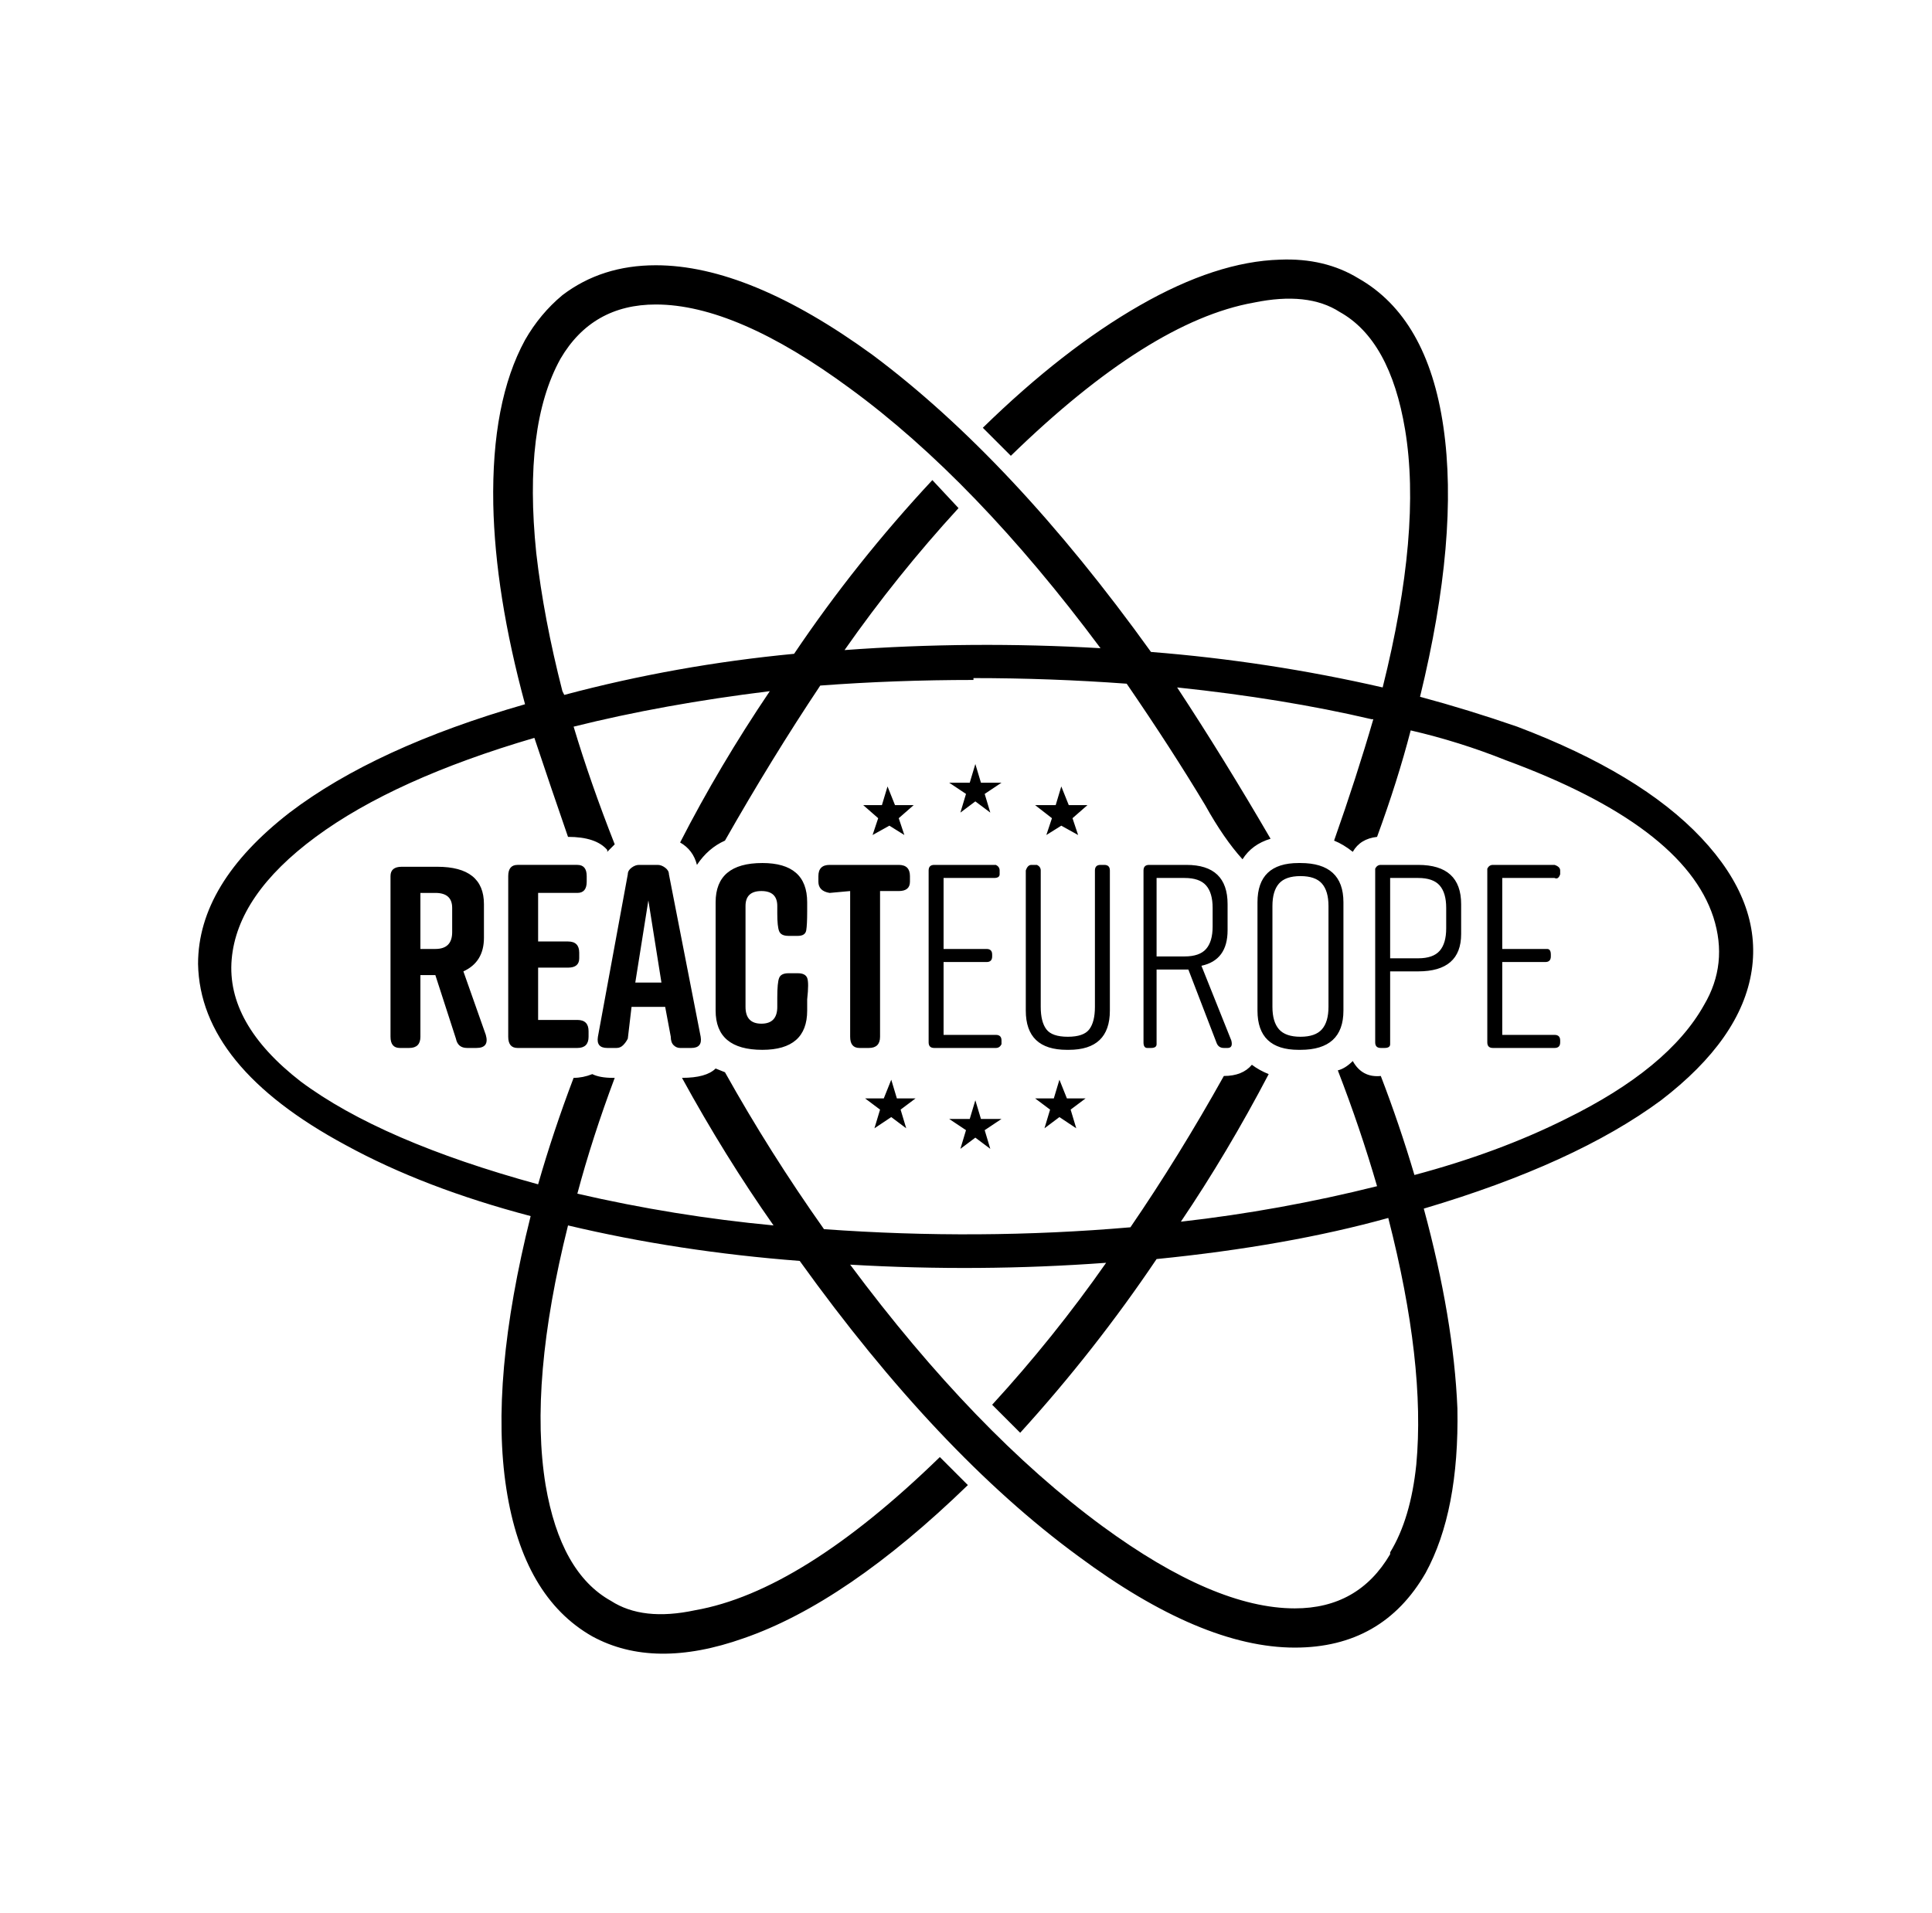
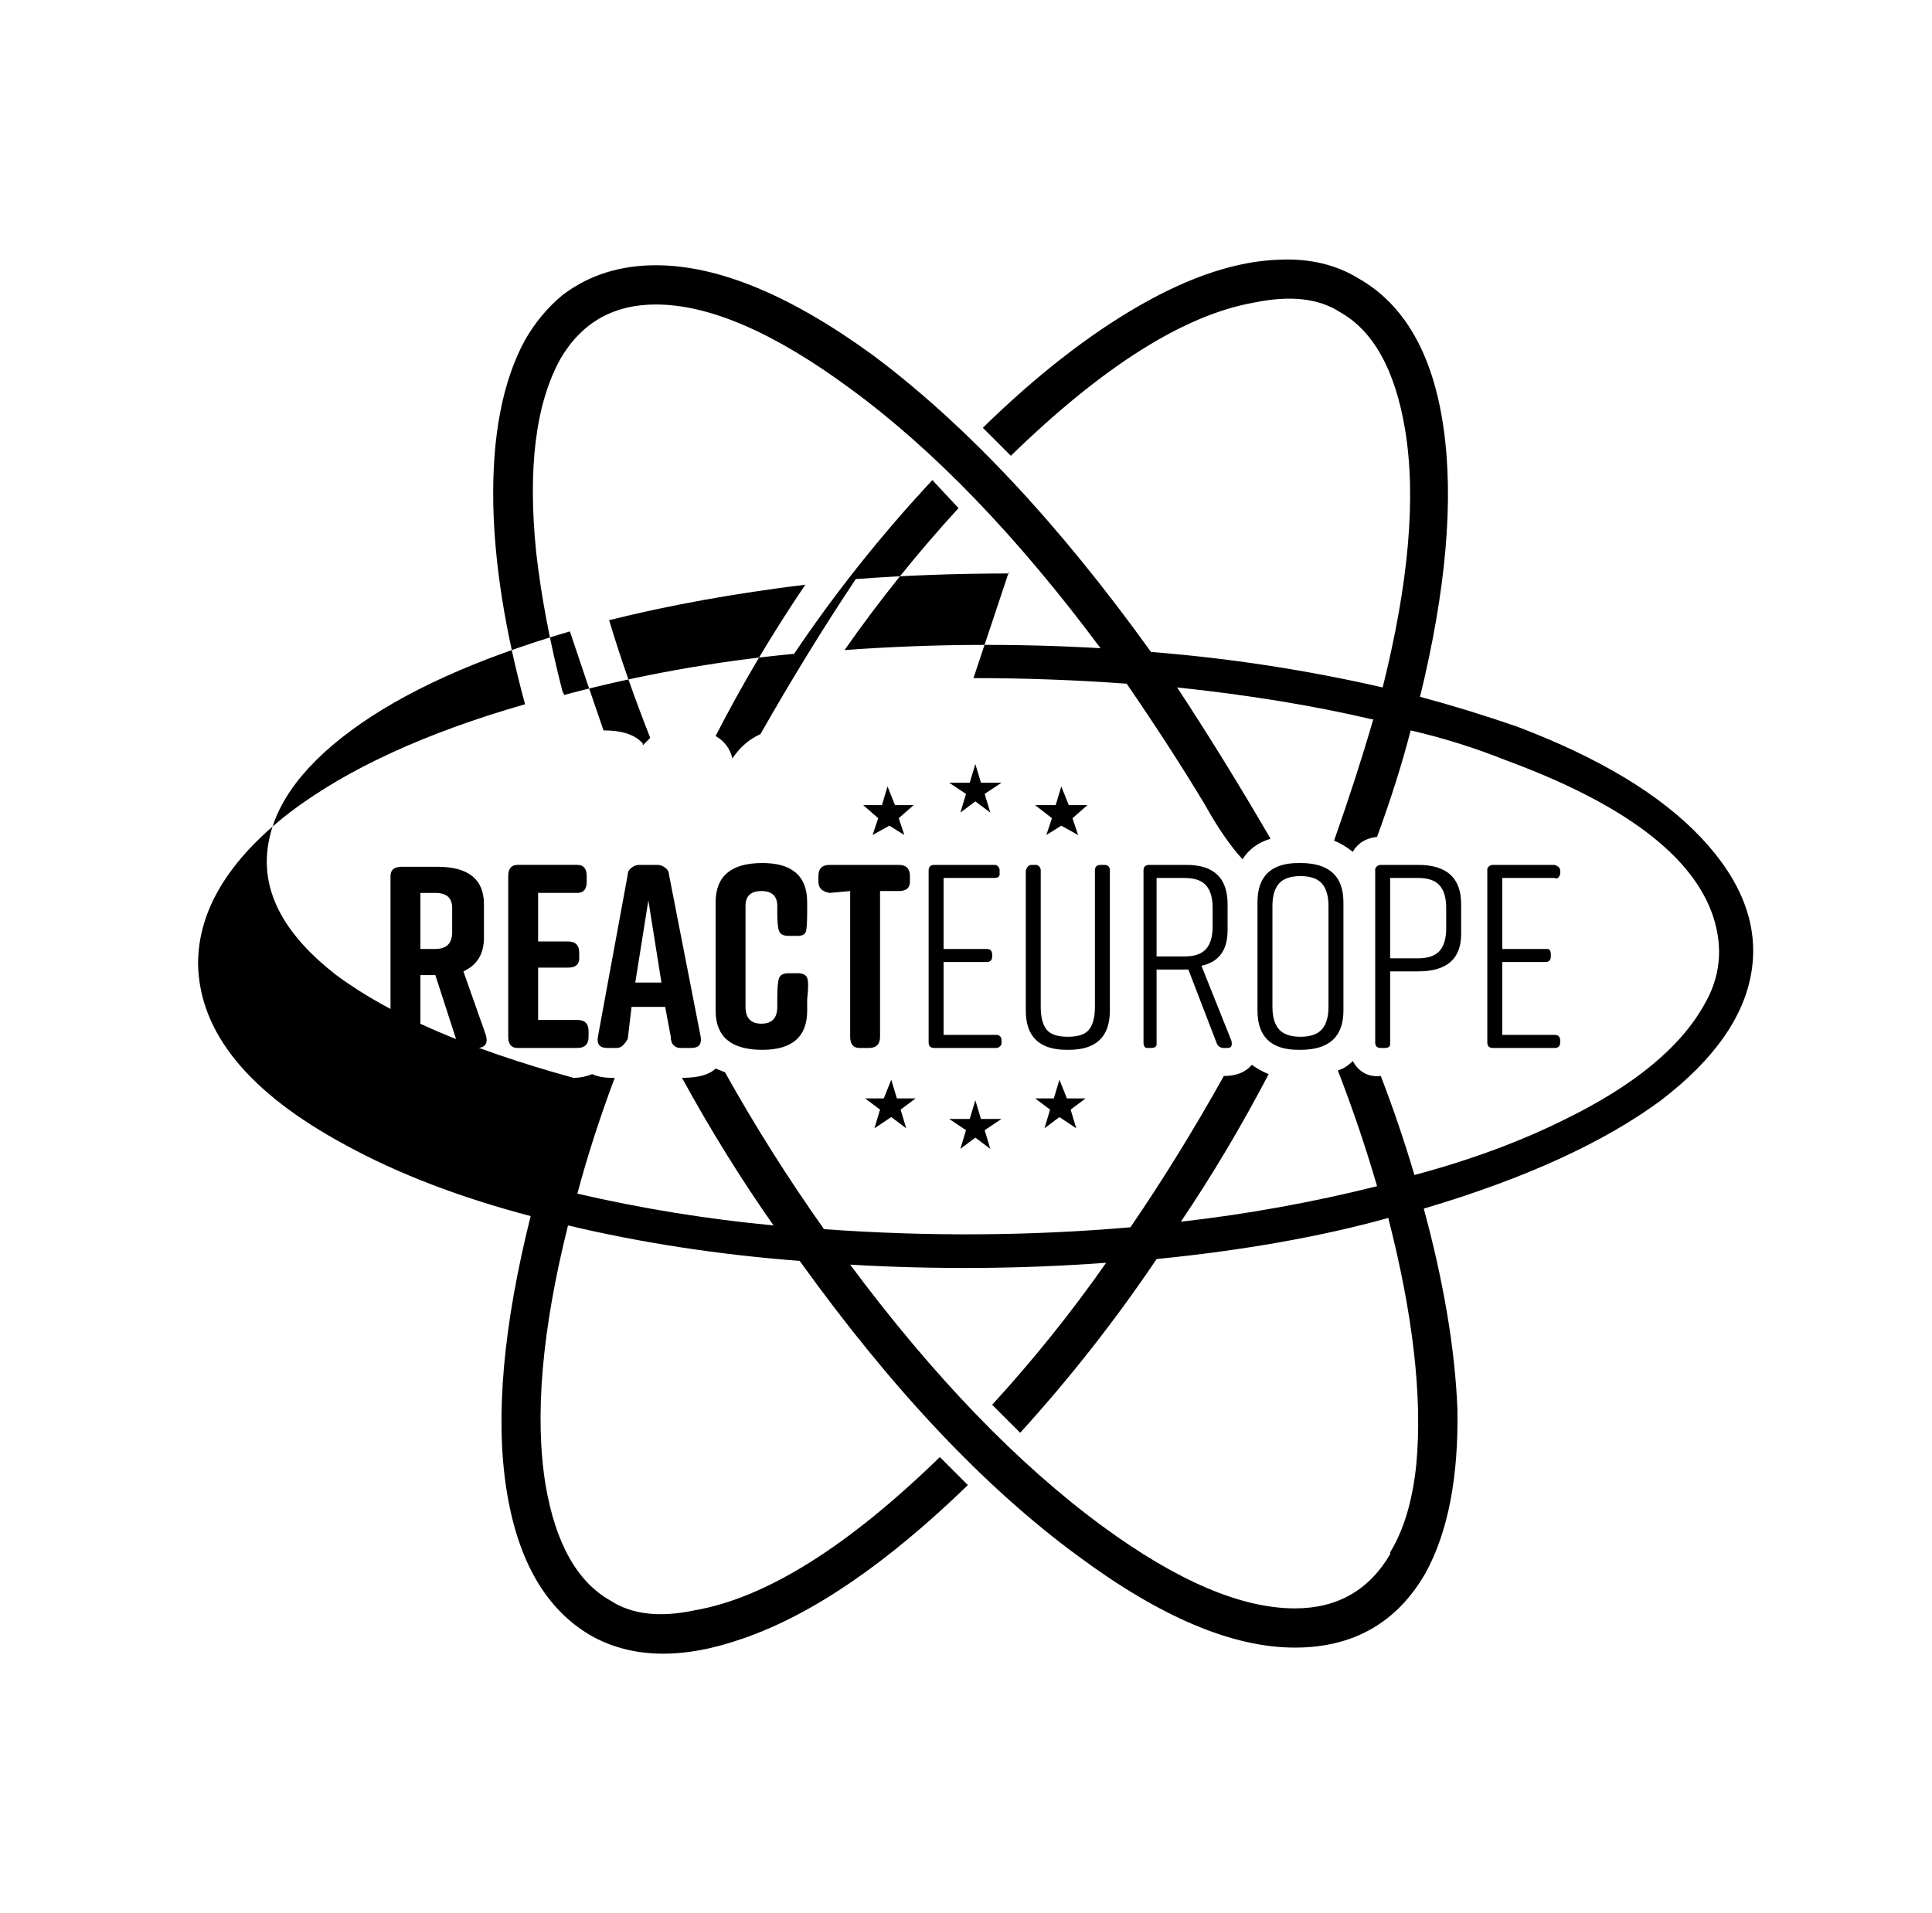
<svg xmlns="http://www.w3.org/2000/svg" version="1.1" viewBox="-10 0 1034 1024">
-   <path fill="currentColor" d="M675 139q-34 1 -75 24.5t-84 65.5l15 15q74 -72 130 -82q29 -6 46 5v0q27 15 35 63q9 54 -12 138q-61 -14 -124 -19q-74 -103 -149 -159q-66 -48 -116 -48q-29 0 -50 16q-12 10 -20 24q-18 33 -17 88q1 48 17 107q-80 23 -126 58q-49 38 -49 81q1 55 79 97q42 23 99 38 q-22 88 -13 146t46 79q33 18 81 1q55 -19 120 -82l-15 -15q-74 72 -131 82q-28 6 -45 -5v0q-27 -15 -35 -62q-9 -55 12 -139q59 14 124 19q74 103 149 158q66 49 116 49q47 0 70 -40q18 -33 17 -88q-2 -48 -18 -107q81 -24 127 -58q43 -33 48.5 -69.5t-27 -71t-98.5 -59.5v0 q-26 -9 -52 -16q21 -86 12.5 -144.5t-45.5 -79.5q-18 -11 -42 -10zM341 163q43 0 104 45q67 49 134 139q-69 -4 -137 1q28 -40 61 -76l-14 -15q-41 44 -74 93q-63 6 -123 22l-1 -2q-10 -39 -14 -74q-7 -68 13 -104v0q17 -29 51 -29zM511 363q41 0 82 3q24 35 42 65 q10 18 20 29q5 -8 15 -11q-25 -43 -50 -81q57 6 104 17h1q-9 31 -21 65q5 2 10 6v0q4 -7 13 -8q11 -30 18 -57q26 6 51 16q95 35 111 84q8 25 -5 47v0q-19 34 -74 61q-36 18 -81 30q-8 -27 -18 -53q-10 1 -15 -8v0q-4 4 -8 5q12 31 21 62q-52 13 -105 19q25 -37 47 -79 q-5 -2 -9 -5v0q-5 6 -15 6q-24 43 -50 81q-81 7 -164 1q-29 -41 -53 -84l-5 -2q-5 5 -18 5q23 42 49 79q-53 -5 -105 -17q8 -30 20 -62h-1q-7 0 -11 -2q-5 2 -10 2q-11 29 -19 57q-84 -23 -127 -55q-40 -31 -37 -65.5t45 -65.5t117 -53q9 27 18 53q15 0 21 7v1l4 -4 q-13 -33 -22 -63v0q48 -12 105 -19q-27 40 -48 81q7 4 9 12q6 -9 15 -13q25 -44 51 -83q40 -3 82 -3v-1zM512 409l-3 10h-11l9 6l-3 10l8 -6l8 6l-3 -10l9 -6h-11zM465 421l-3 10h-10l8 7l-3 9l9 -5l8 5l-3 -9l8 -7h-10zM558 421l-3 10h-11l9 7l-3 9l8 -5l9 5l-3 -9l8 -7 h-10zM685 462q-22 0 -22 21v58q0 21 22 21h1q23 0 23 -21v-58q0 -21 -23 -21h-1zM398 462q-25 0 -25 21v58q0 21 25 21v0q24 0 24 -21v-6q1 -9 0 -11.5t-5 -2.5h-5q-4 0 -5 2.5t-1 10.5v5q0 9 -8.5 9t-8.5 -9v-54q0 -8 8.5 -8t8.5 8v4q0 7 1 9.5t5 2.5h5q4 0 4.5 -3t0.5 -10 v-5q0 -21 -24 -21v0zM542 463q-2 0 -3 3v75q0 21 22 21h1q22 0 22 -21v-75q0 -3 -3 -3h-2q-3 0 -3 3v73q0 8 -3 12t-11.5 4t-11.5 -4t-3 -12v-73q0 -2 -2 -3h-3zM332 463q-2 0 -4 1.5t-2 3.5l-16 87q-1 6 5 6h5q2 0 3.5 -1.5t2.5 -3.5l2 -17h18l3 16q0 3 1.5 4.5t3.5 1.5h6 q6 0 5 -6l-17 -87q0 -2 -2 -3.5t-4 -1.5h-10zM434 463q-6 0 -6 6v3q0 5 6 6l11 -1v78q0 6 5 6h5q6 0 6 -6v-78h10q6 0 6 -5v-3q0 -6 -6 -6h-37zM490 463q-3 0 -3 3v92q0 3 3 3h33q2 0 3 -2v-2q0 -3 -3 -3h-28v-39h23q3 0 3 -3v-1q0 -3 -3 -3h-23v-38h27q3 0 3 -2v-2 q0 -2 -2 -3h-33zM605 463q-3 0 -3 3v92q0 3 2 3h2q3 0 3 -2v-40h17l15 39q1 3 4 3h2q3 0 2 -4l-16 -40q14 -3 14 -19v-14q0 -21 -22 -21h-20zM267 463q-5 0 -5 6v86q0 6 5 6h32q6 0 6 -6v-3q0 -6 -6 -6h-21v-28h16q6 0 6 -5v-3q0 -6 -6 -6h-16v-26h21q5 0 5 -6v-3 q0 -6 -5 -6h-32zM729 463q-2 0 -3 2v93q0 3 3 3h2q3 0 3 -2v-39h15q23 0 23 -20v-16q0 -21 -23 -21h-20zM789 463q-2 0 -3 2v93q0 3 3 3h33q3 0 3 -3v-1q0 -3 -3 -3h-28v-39h23q3 0 3 -3v-1q0 -3 -2 -3h-24v-38h28q2 1 3 -2v-2q0 -2 -3 -3h-33zM205 464q-6 0 -6 5v86 q0 6 5 6h5q6 0 6 -6v-33h8l11 34q1 5 6 5h5q7 0 5 -7l-12 -34q11 -5 11 -18v-18q0 -20 -25 -20h-19zM686 469q8 0 11.5 4t3.5 12v54q0 8 -3.5 12t-11.5 4t-11.5 -4t-3.5 -12v-54q0 -8 3.5 -12t11.5 -4zM609 470h15q8 0 11.5 4t3.5 12v10q0 8 -3.5 12t-11.5 4h-15v-42z M734 470h15q8 0 11.5 4t3.5 12v11q0 8 -3.5 12t-11.5 4h-15v-43zM215 478h8q9 0 9 8v13q0 9 -9 9h-8v-30zM337 482l7 44h-14zM467 578l-4 10h-10l8 6l-3 10l9 -6l8 6l-3 -10l8 -6h-10zM557 578l-3 10h-10l8 6l-3 10l8 -6l9 6l-3 -10l8 -6h-10zM512 589l-3 10h-11l9 6l-3 10 l8 -6l8 6l-3 -10l9 -6h-11zM733 652q20 78 15 132q-3 29 -14 47v1q-17 29 -51 29q-43 0 -103 -44q-68 -50 -135 -140q69 4 137 -1q-28 40 -61 76l15 15q40 -44 73 -93q70 -7 124 -22z" />
+   <path fill="currentColor" d="M675 139q-34 1 -75 24.5t-84 65.5l15 15q74 -72 130 -82q29 -6 46 5v0q27 15 35 63q9 54 -12 138q-61 -14 -124 -19q-74 -103 -149 -159q-66 -48 -116 -48q-29 0 -50 16q-12 10 -20 24q-18 33 -17 88q1 48 17 107q-80 23 -126 58q-49 38 -49 81q1 55 79 97q42 23 99 38 q-22 88 -13 146t46 79q33 18 81 1q55 -19 120 -82l-15 -15q-74 72 -131 82q-28 6 -45 -5v0q-27 -15 -35 -62q-9 -55 12 -139q59 14 124 19q74 103 149 158q66 49 116 49q47 0 70 -40q18 -33 17 -88q-2 -48 -18 -107q81 -24 127 -58q43 -33 48.5 -69.5t-27 -71t-98.5 -59.5v0 q-26 -9 -52 -16q21 -86 12.5 -144.5t-45.5 -79.5q-18 -11 -42 -10zM341 163q43 0 104 45q67 49 134 139q-69 -4 -137 1q28 -40 61 -76l-14 -15q-41 44 -74 93q-63 6 -123 22l-1 -2q-10 -39 -14 -74q-7 -68 13 -104v0q17 -29 51 -29zM511 363q41 0 82 3q24 35 42 65 q10 18 20 29q5 -8 15 -11q-25 -43 -50 -81q57 6 104 17h1q-9 31 -21 65q5 2 10 6v0q4 -7 13 -8q11 -30 18 -57q26 6 51 16q95 35 111 84q8 25 -5 47v0q-19 34 -74 61q-36 18 -81 30q-8 -27 -18 -53q-10 1 -15 -8v0q-4 4 -8 5q12 31 21 62q-52 13 -105 19q25 -37 47 -79 q-5 -2 -9 -5v0q-5 6 -15 6q-24 43 -50 81q-81 7 -164 1q-29 -41 -53 -84l-5 -2q-5 5 -18 5q23 42 49 79q-53 -5 -105 -17q8 -30 20 -62h-1q-7 0 -11 -2q-5 2 -10 2q-84 -23 -127 -55q-40 -31 -37 -65.5t45 -65.5t117 -53q9 27 18 53q15 0 21 7v1l4 -4 q-13 -33 -22 -63v0q48 -12 105 -19q-27 40 -48 81q7 4 9 12q6 -9 15 -13q25 -44 51 -83q40 -3 82 -3v-1zM512 409l-3 10h-11l9 6l-3 10l8 -6l8 6l-3 -10l9 -6h-11zM465 421l-3 10h-10l8 7l-3 9l9 -5l8 5l-3 -9l8 -7h-10zM558 421l-3 10h-11l9 7l-3 9l8 -5l9 5l-3 -9l8 -7 h-10zM685 462q-22 0 -22 21v58q0 21 22 21h1q23 0 23 -21v-58q0 -21 -23 -21h-1zM398 462q-25 0 -25 21v58q0 21 25 21v0q24 0 24 -21v-6q1 -9 0 -11.5t-5 -2.5h-5q-4 0 -5 2.5t-1 10.5v5q0 9 -8.5 9t-8.5 -9v-54q0 -8 8.5 -8t8.5 8v4q0 7 1 9.5t5 2.5h5q4 0 4.5 -3t0.5 -10 v-5q0 -21 -24 -21v0zM542 463q-2 0 -3 3v75q0 21 22 21h1q22 0 22 -21v-75q0 -3 -3 -3h-2q-3 0 -3 3v73q0 8 -3 12t-11.5 4t-11.5 -4t-3 -12v-73q0 -2 -2 -3h-3zM332 463q-2 0 -4 1.5t-2 3.5l-16 87q-1 6 5 6h5q2 0 3.5 -1.5t2.5 -3.5l2 -17h18l3 16q0 3 1.5 4.5t3.5 1.5h6 q6 0 5 -6l-17 -87q0 -2 -2 -3.5t-4 -1.5h-10zM434 463q-6 0 -6 6v3q0 5 6 6l11 -1v78q0 6 5 6h5q6 0 6 -6v-78h10q6 0 6 -5v-3q0 -6 -6 -6h-37zM490 463q-3 0 -3 3v92q0 3 3 3h33q2 0 3 -2v-2q0 -3 -3 -3h-28v-39h23q3 0 3 -3v-1q0 -3 -3 -3h-23v-38h27q3 0 3 -2v-2 q0 -2 -2 -3h-33zM605 463q-3 0 -3 3v92q0 3 2 3h2q3 0 3 -2v-40h17l15 39q1 3 4 3h2q3 0 2 -4l-16 -40q14 -3 14 -19v-14q0 -21 -22 -21h-20zM267 463q-5 0 -5 6v86q0 6 5 6h32q6 0 6 -6v-3q0 -6 -6 -6h-21v-28h16q6 0 6 -5v-3q0 -6 -6 -6h-16v-26h21q5 0 5 -6v-3 q0 -6 -5 -6h-32zM729 463q-2 0 -3 2v93q0 3 3 3h2q3 0 3 -2v-39h15q23 0 23 -20v-16q0 -21 -23 -21h-20zM789 463q-2 0 -3 2v93q0 3 3 3h33q3 0 3 -3v-1q0 -3 -3 -3h-28v-39h23q3 0 3 -3v-1q0 -3 -2 -3h-24v-38h28q2 1 3 -2v-2q0 -2 -3 -3h-33zM205 464q-6 0 -6 5v86 q0 6 5 6h5q6 0 6 -6v-33h8l11 34q1 5 6 5h5q7 0 5 -7l-12 -34q11 -5 11 -18v-18q0 -20 -25 -20h-19zM686 469q8 0 11.5 4t3.5 12v54q0 8 -3.5 12t-11.5 4t-11.5 -4t-3.5 -12v-54q0 -8 3.5 -12t11.5 -4zM609 470h15q8 0 11.5 4t3.5 12v10q0 8 -3.5 12t-11.5 4h-15v-42z M734 470h15q8 0 11.5 4t3.5 12v11q0 8 -3.5 12t-11.5 4h-15v-43zM215 478h8q9 0 9 8v13q0 9 -9 9h-8v-30zM337 482l7 44h-14zM467 578l-4 10h-10l8 6l-3 10l9 -6l8 6l-3 -10l8 -6h-10zM557 578l-3 10h-10l8 6l-3 10l8 -6l9 6l-3 -10l8 -6h-10zM512 589l-3 10h-11l9 6l-3 10 l8 -6l8 6l-3 -10l9 -6h-11zM733 652q20 78 15 132q-3 29 -14 47v1q-17 29 -51 29q-43 0 -103 -44q-68 -50 -135 -140q69 4 137 -1q-28 40 -61 76l15 15q40 -44 73 -93q70 -7 124 -22z" />
</svg>